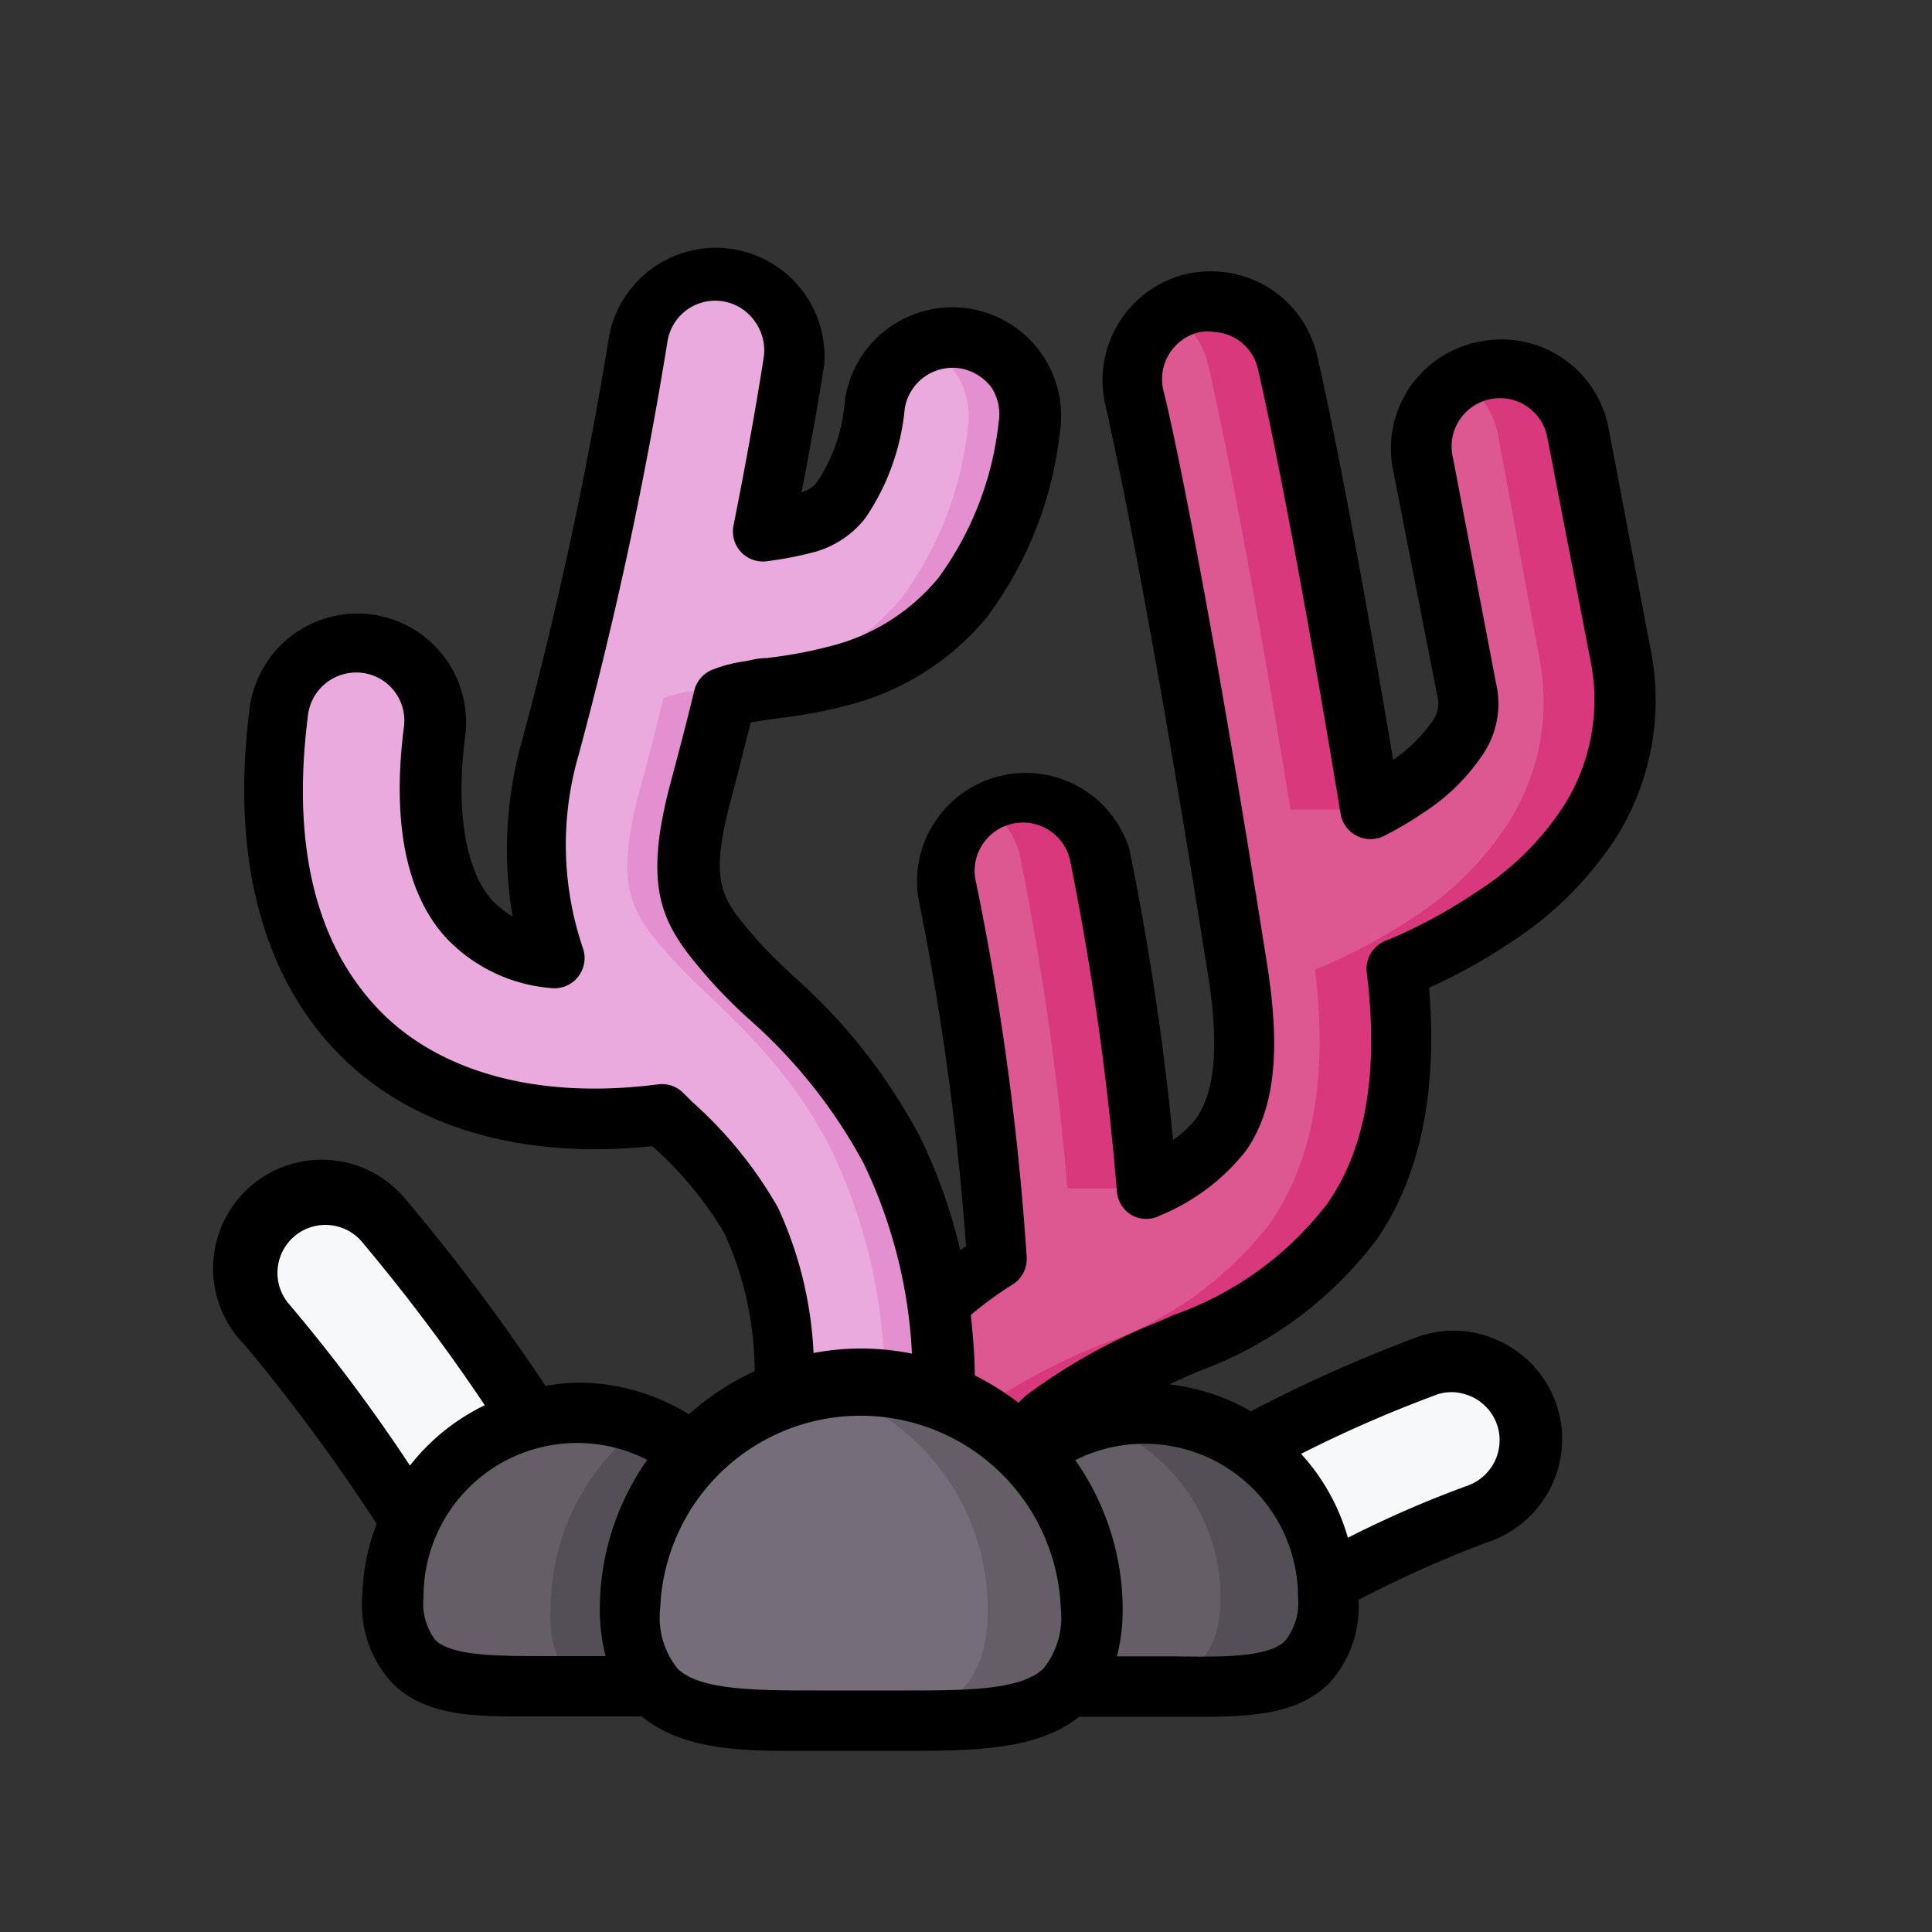
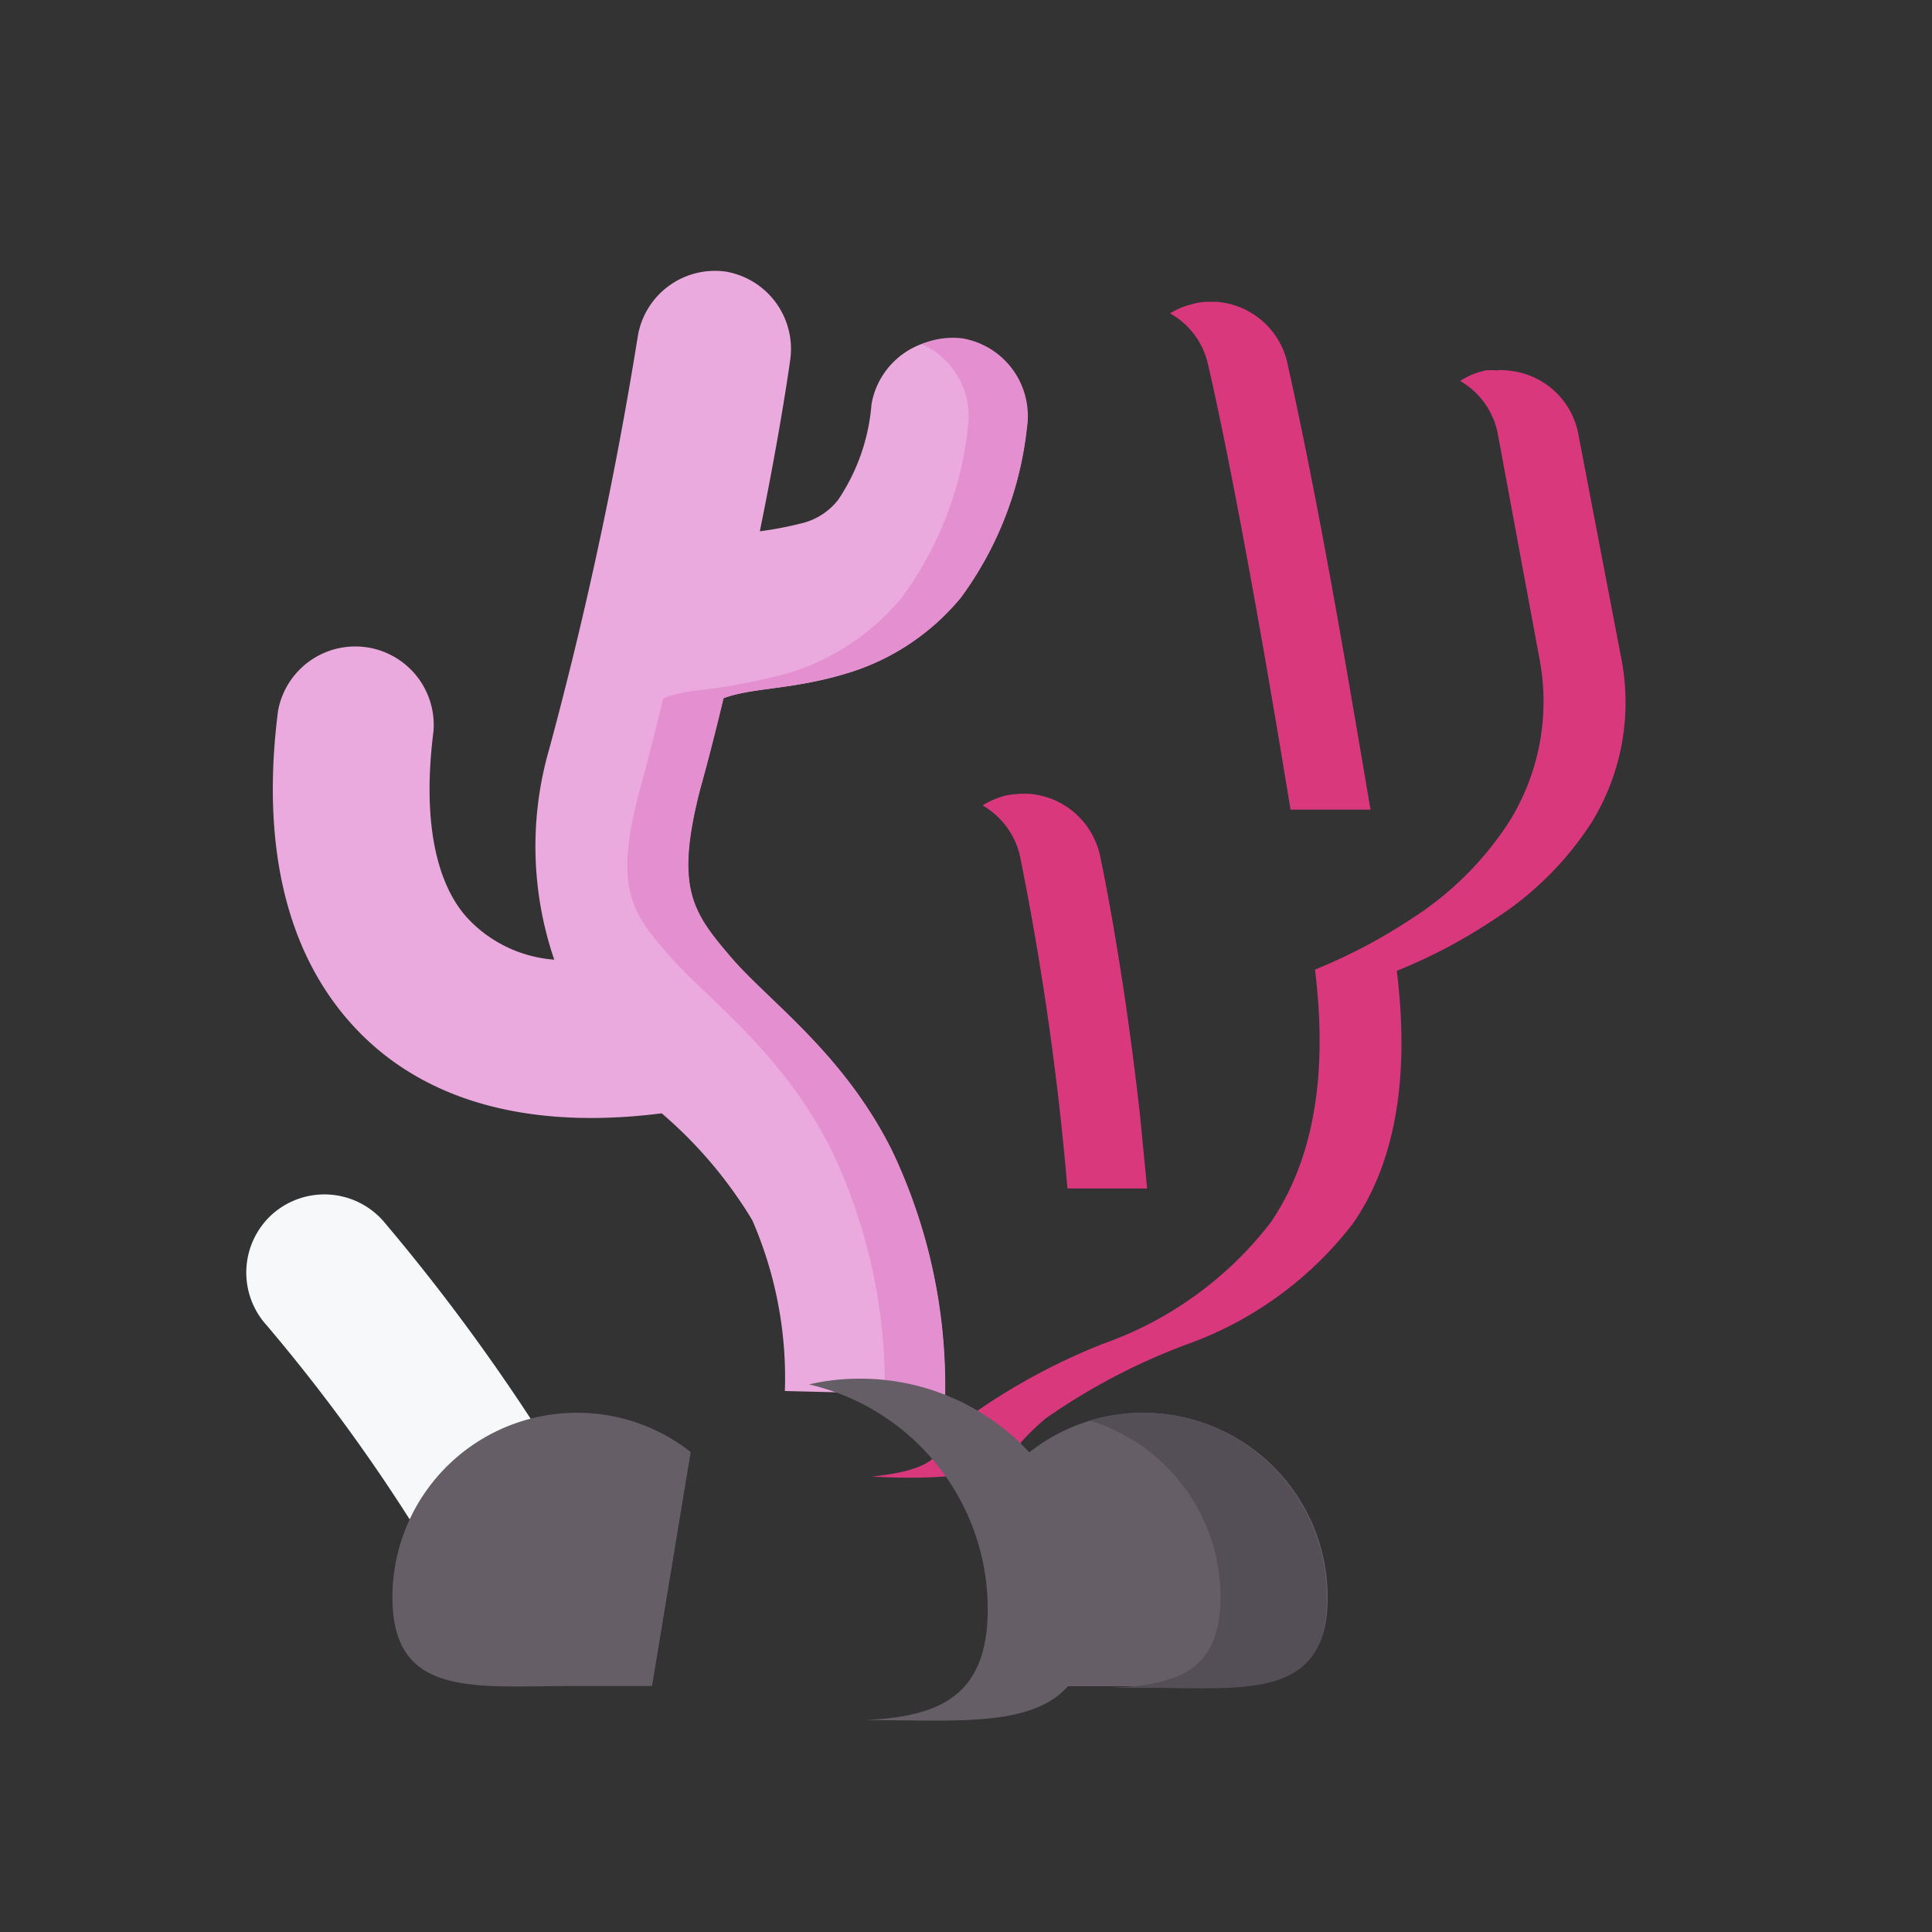
<svg xmlns="http://www.w3.org/2000/svg" viewBox="0 0 64 64">
  <rect x="0" y="0" width="64" height="64" fill="#333333" stroke="none" />
  <defs>
    <style>.cls-1{fill:#dd5891;}.cls-2{fill:#eaaade;}.cls-3{fill:#d9387c;}.cls-4{fill:#e48fd0;}.cls-5{fill:#f7f8fa;}.cls-6{fill:#655e66;}.cls-7{fill:#544f56;}.cls-8{fill:#756d78;}</style>
  </defs>
  <g id="Coral">
-     <path class="cls-1" d="M33.78,47.79a7.84,7.84,0,0,1,.83-.8,20.85,20.85,0,0,1,4.65-2.44,12.07,12.07,0,0,0,5.51-4c1.4-2,1.9-4.83,1.46-8.38a17.61,17.61,0,0,0,3.22-1.7,10.71,10.71,0,0,0,3.23-3.21,7.58,7.58,0,0,0,1-5.37l-1.43-7.48a2.6,2.6,0,0,0-5.1,1l1.43,7.48a2,2,0,0,1-.32,1.65,6.21,6.21,0,0,1-1.72,1.65,11.4,11.4,0,0,1-1.15.67C43.63,16.06,42.65,12,42.65,12a2.62,2.62,0,0,0-2.33-2h0a2.47,2.47,0,0,0-.81.07,2.58,2.58,0,0,0-1.91,3.13s1.18,4.89,3.41,19c.5,3.15.05,4.55-.53,5.4A6.16,6.16,0,0,1,38,39.39a94.42,94.42,0,0,0-1.58-11,2.6,2.6,0,1,0-5.07,1.13A90.6,90.6,0,0,1,33,41.8,14.59,14.59,0,0,0,31.32,43l-.24.2-2.68.68.44,5.06S33.75,49.29,33.78,47.79Z" id="path187557-7" />
    <path class="cls-2" d="M31.3,46.21a18.12,18.12,0,0,0-1.77-8.12c-1.62-3.23-4.09-4.93-5.34-6.4s-1.85-2.26-1-5.56c.28-1,.53-2,.77-3,.9-.35,2.26-.28,4-.8a7.76,7.76,0,0,0,3.86-2.53,11.58,11.58,0,0,0,2.19-5.63,2.6,2.6,0,0,0-5.14-.78,6.61,6.61,0,0,1-1.1,3.16,2.18,2.18,0,0,1-1.28.8,11.64,11.64,0,0,1-1.32.25c.7-3.43,1-5.63,1-5.63A2.6,2.6,0,0,0,24.06,9h0a2.59,2.59,0,0,0-2.94,2.19A133.56,133.56,0,0,1,18.2,24.79a11.61,11.61,0,0,0,.16,7,4.37,4.37,0,0,1-2.84-1.34c-1-1.06-1.56-3.08-1.16-6.23a2.6,2.6,0,0,0-5.15-.67c-.52,4.06.09,7.8,2.47,10.41s6,3.46,10.24,2.92a14.54,14.54,0,0,1,3,3.54A13.09,13.09,0,0,1,26,46.08Z" id="path187212-9" />
    <path class="cls-3" d="M39.91,10a1.87,1.87,0,0,0-.4.07,2.59,2.59,0,0,0-.75.31A2.58,2.58,0,0,1,40,12s1,4.09,2.75,14.82H45.4c-.84-4.95-1.67-9.91-2.76-14.82a2.6,2.6,0,0,0-2.32-2Zm9.72,2.27a2.85,2.85,0,0,0-.41,0,2.43,2.43,0,0,0-.85.35,2.58,2.58,0,0,1,1.24,1.72L51,21.84a7.53,7.53,0,0,1-1,5.37,10.69,10.69,0,0,1-3.22,3.21,18.28,18.28,0,0,1-3.22,1.7c.44,3.55-.07,6.33-1.47,8.38a12.07,12.07,0,0,1-5.51,4A20.76,20.76,0,0,0,32,47a7.94,7.94,0,0,0-.84.8c0,.71-1.12,1-2.28,1.11v0s4.91.37,4.94-1.13a7.84,7.84,0,0,1,.83-.8,20.85,20.85,0,0,1,4.65-2.44,12.07,12.07,0,0,0,5.51-4c1.4-2,1.9-4.83,1.46-8.38a17.61,17.61,0,0,0,3.22-1.7,10.71,10.71,0,0,0,3.23-3.21,7.58,7.58,0,0,0,1-5.37l-1.43-7.47A2.59,2.59,0,0,0,50,12.28,1.88,1.88,0,0,0,49.63,12.26ZM37.77,37c-.58-5.24-1.34-8.7-1.34-8.7a2.61,2.61,0,0,0-2.29-2,2.8,2.8,0,0,0-.41,0,2.91,2.91,0,0,0-.4.05,2.7,2.7,0,0,0-.78.33,2.62,2.62,0,0,1,1.23,1.64,97.11,97.11,0,0,1,1.58,11.05H38Z" id="path559508" />
    <path class="cls-4" d="M31.89,11.21a2.64,2.64,0,0,0-1.36.19,2.61,2.61,0,0,1,1.53,2.77,11.58,11.58,0,0,1-2.19,5.63A7.82,7.82,0,0,1,26,22.33a21.73,21.73,0,0,1-3.13.57,4.6,4.6,0,0,0-.9.23c-.24,1-.49,2-.77,3-.88,3.3-.29,4.1,1,5.56s3.72,3.17,5.34,6.4a18.17,18.17,0,0,1,1.77,8.07l2,.05a18.12,18.12,0,0,0-1.77-8.12c-1.62-3.23-4.09-4.93-5.34-6.4s-1.85-2.26-1-5.56c.28-1,.53-2,.77-3,.92-.35,2.25-.28,4-.8a7.82,7.82,0,0,0,3.86-2.53,11.58,11.58,0,0,0,2.19-5.63A2.61,2.61,0,0,0,31.89,11.21Z" id="path562813" />
-     <path class="cls-5" d="M44,52.4a38.18,38.18,0,0,1,4.94-2.23,2.59,2.59,0,0,0,.36-4.78,2.51,2.51,0,0,0-1-.27h0a2.49,2.49,0,0,0-1,.12,47.23,47.23,0,0,0-5.89,2.65Z" id="path188453-7" />
    <path class="cls-5" d="M17.58,47a66.06,66.06,0,0,0-4.89-6.56A2.6,2.6,0,0,0,9,40.24a2.6,2.6,0,0,0-.16,3.67,58.38,58.38,0,0,1,4.73,6.42Z" id="path190813-6" />
    <path class="cls-6" d="M37.88,46.8a6.08,6.08,0,0,0-3.78,1.31l1.28,7.75c.76,0,1.61,0,2.5,0,3.37,0,6.1.43,6.1-2.94A6.11,6.11,0,0,0,37.88,46.8Z" id="path552278" />
    <path class="cls-6" d="M19.14,46.8A6.11,6.11,0,0,0,13,52.91c0,3.37,2.73,2.94,6.11,2.94.88,0,1.73,0,2.49,0l1.28-7.75A6.07,6.07,0,0,0,19.14,46.8Z" id="path186329-1" />
    <path class="cls-7" d="M37.88,46.8a6.13,6.13,0,0,0-1.78.26,6.11,6.11,0,0,1,4.33,5.85c0,2.47-1.47,2.9-3.58,3h1c3.37,0,6.1.43,6.1-2.94A6.11,6.11,0,0,0,37.88,46.8Z" id="path556800" />
-     <path class="cls-7" d="M21.3,47.19a7.64,7.64,0,0,0-3.06,6.11A3.73,3.73,0,0,0,19,55.85h.15c.88,0,1.73,0,2.49,0l1.28-7.75A6,6,0,0,0,21.3,47.19Z" id="path556802" />
-     <path class="cls-8" d="M36.14,53.3c0,4.22-3.42,3.68-7.63,3.68s-7.64.54-7.64-3.68a7.64,7.64,0,0,1,15.27,0Z" id="path186788-5" />
    <path class="cls-6" d="M28.5,45.67a7.38,7.38,0,0,0-1.7.19,7.64,7.64,0,0,1,5.92,7.44c0,2.94-1.66,3.57-4.09,3.68,4.16,0,7.51.5,7.51-3.68A7.64,7.64,0,0,0,28.5,45.67Z" id="path554882" />
-     <path d="M19.13,45.8a7.47,7.47,0,0,0-1.06.11,67,67,0,0,0-4.64-6.19,3.6,3.6,0,1,0-5.3,4.86,62.81,62.81,0,0,1,4.35,5.9A7,7,0,0,0,12,52.91a3.79,3.79,0,0,0,1,2.85c1,1,2.44,1.1,4.13,1.1h4.13C22.44,57.83,24.1,58,26,58h1.18c.83,0,1.74,0,2.57,0,2.45,0,4.58,0,6-1.13,1.36,0,1.59,0,3.14,0h1c1.7,0,3.15-.13,4.13-1.1A3.73,3.73,0,0,0,45,53a38.1,38.1,0,0,1,4.27-1.91,3.6,3.6,0,0,0,2.3-4.54,3.63,3.63,0,0,0-3.15-2.46,3.64,3.64,0,0,0-1.39.17,48,48,0,0,0-5.59,2.49,7,7,0,0,0-2.7-.89l.36-.17.59-.26a12.92,12.92,0,0,0,5.93-4.39c1.45-2.12,2-4.91,1.72-8.32a18.42,18.42,0,0,0,2.7-1.5,11.76,11.76,0,0,0,3.52-3.51,8.56,8.56,0,0,0,1.14-6.08l-1.42-7.48A3.61,3.61,0,0,0,49,11.32a3.6,3.6,0,0,0-2.86,4.21L47.6,23a1,1,0,0,1-.18.93,5,5,0,0,1-1.27,1.24c-1.61-9.57-2.49-13.28-2.53-13.44A3.59,3.59,0,0,0,40.4,9a3.8,3.8,0,0,0-1.12.08,3.62,3.62,0,0,0-2.66,4.35c0,.05,1.21,5,3.4,18.89.48,3,0,4.12-.36,4.68a3.27,3.27,0,0,1-.8.76,93.6,93.6,0,0,0-1.45-9.64,3.6,3.6,0,0,0-7,1.57A91.2,91.2,0,0,1,32,41.28a2.31,2.31,0,0,0-.19.14,17.57,17.57,0,0,0-1.34-3.77,18.83,18.83,0,0,0-4.23-5.35c-.49-.47-.92-.88-1.24-1.26-1.12-1.3-1.53-1.78-.76-4.65q.33-1.26.63-2.46l.84-.13a16,16,0,0,0,2.64-.51,8.75,8.75,0,0,0,4.36-2.87,12.54,12.54,0,0,0,2.4-6.1,3.6,3.6,0,0,0-7.12-1.08,5.61,5.61,0,0,1-.89,2.68,1,1,0,0,1-.55.39c.5-2.55.73-4.11.75-4.19a3.6,3.6,0,0,0-7.12-1,134.86,134.86,0,0,1-2.9,13.46,13.28,13.28,0,0,0-.3,5.78,3,3,0,0,1-.68-.54c-.89-1-1.21-3-.89-5.43a3.6,3.6,0,0,0-7.14-.93c-.61,4.72.33,8.6,2.72,11.21s6.14,3.76,10.62,3.3A12.11,12.11,0,0,1,24,40.86a11.16,11.16,0,0,1,1,4.56,8.83,8.83,0,0,0-2.18,1.43A7,7,0,0,0,19.13,45.8ZM9.6,43.23A1.59,1.59,0,0,1,9.7,41a1.59,1.59,0,0,1,2.25.09,62.36,62.36,0,0,1,4.11,5.46,7,7,0,0,0-2.48,2A55.72,55.72,0,0,0,9.6,43.23Zm8.48,11.63c-1.58,0-3.08,0-3.65-.52a2,2,0,0,1-.4-1.43,5.09,5.09,0,0,1,7.41-4.55,8.59,8.59,0,0,0-1.57,4.94,6.23,6.23,0,0,0,.19,1.56ZM29.82,56C29,56,28,56,27.19,56c-2.12,0-4,0-4.74-.72a2.7,2.7,0,0,1-.58-2,6.64,6.64,0,0,1,13.27,0,2.7,2.7,0,0,1-.58,2C33.78,56,32,56,29.82,56Zm12.76-1.65c-.57.56-2.06.54-3.65.52H37a6.23,6.23,0,0,0,.19-1.56,8.59,8.59,0,0,0-1.57-4.94A5.09,5.09,0,0,1,43,52.91,2,2,0,0,1,42.58,54.34Zm5-8.15a1.63,1.63,0,0,1,.62-.08,1.79,1.79,0,0,1,.6.17,1.6,1.6,0,0,1,.8.93,1.6,1.6,0,0,1-1,2,35.55,35.55,0,0,0-3.95,1.72,6.94,6.94,0,0,0-1.55-2.78A42.55,42.55,0,0,1,47.62,46.19ZM32.34,29.26a1.6,1.6,0,1,1,3.12-.7A94.64,94.64,0,0,1,37,39.48a1,1,0,0,0,.5.78,1,1,0,0,0,.94,0,7,7,0,0,0,2.85-2.16c.93-1.36,1.14-3.25.69-6.12-2.21-14-3.38-18.85-3.43-19A1.6,1.6,0,0,1,39.75,11a1.63,1.63,0,0,1,.49,0,1.57,1.57,0,0,1,1.43,1.22s1,4.19,2.74,14.74a1,1,0,0,0,.54.73,1,1,0,0,0,.9,0,11.33,11.33,0,0,0,1.26-.74,6.81,6.81,0,0,0,2-1.94,3,3,0,0,0,.45-2.37l-1.43-7.48a1.6,1.6,0,1,1,3.14-.6L52.71,22a6.56,6.56,0,0,1-.88,4.65,9.49,9.49,0,0,1-2.94,2.91,16.73,16.73,0,0,1-3,1.61,1,1,0,0,0-.62,1c.41,3.26,0,5.85-1.3,7.7a11,11,0,0,1-5.09,3.69l-.59.26A18.85,18.85,0,0,0,34,46.22a3.07,3.07,0,0,0-.26.25,9.05,9.05,0,0,0-1.45-.91c0-.66-.06-1.31-.13-2a12.21,12.21,0,0,1,1.37-1,1,1,0,0,0,.48-.93A91.83,91.83,0,0,0,32.34,29.26ZM25.77,40a13.87,13.87,0,0,0-2.83-3.49l-.31-.31a1,1,0,0,0-.83-.28c-4,.52-7.37-.41-9.38-2.61s-2.75-5.42-2.22-9.6A1.61,1.61,0,0,1,12,22.29a1.59,1.59,0,0,1,1.38,1.79c-.51,4,.48,6,1.41,7a5.38,5.38,0,0,0,3.45,1.65,1,1,0,0,0,1.07-1.32A10.65,10.65,0,0,1,19.17,25a135.77,135.77,0,0,0,2.94-13.68A1.6,1.6,0,0,1,25,10.64a1.63,1.63,0,0,1,.3,1.19s-.33,2.21-1,5.57a1,1,0,0,0,.25.89,1,1,0,0,0,.87.3,12.54,12.54,0,0,0,1.47-.28,3.23,3.23,0,0,0,1.77-1.14,7.7,7.7,0,0,0,1.31-3.63,1.61,1.61,0,0,1,1.82-1.34,1.65,1.65,0,0,1,1.05.63A1.63,1.63,0,0,1,33.08,14a10.64,10.64,0,0,1-2,5.15,6.77,6.77,0,0,1-3.37,2.2,14.92,14.92,0,0,1-2.33.45c-.25,0-.47.06-.67.1a4.86,4.86,0,0,0-1.1.28,1,1,0,0,0-.61.69c-.24,1-.49,1.95-.77,3-1,3.71-.24,4.82,1.18,6.47a16.39,16.39,0,0,0,1.38,1.4,17.29,17.29,0,0,1,3.82,4.8,16.44,16.44,0,0,1,1.6,6.3,8.9,8.9,0,0,0-1.73-.17,8.62,8.62,0,0,0-1.53.15A12.91,12.91,0,0,0,25.77,40Z" />
  </g>
</svg>